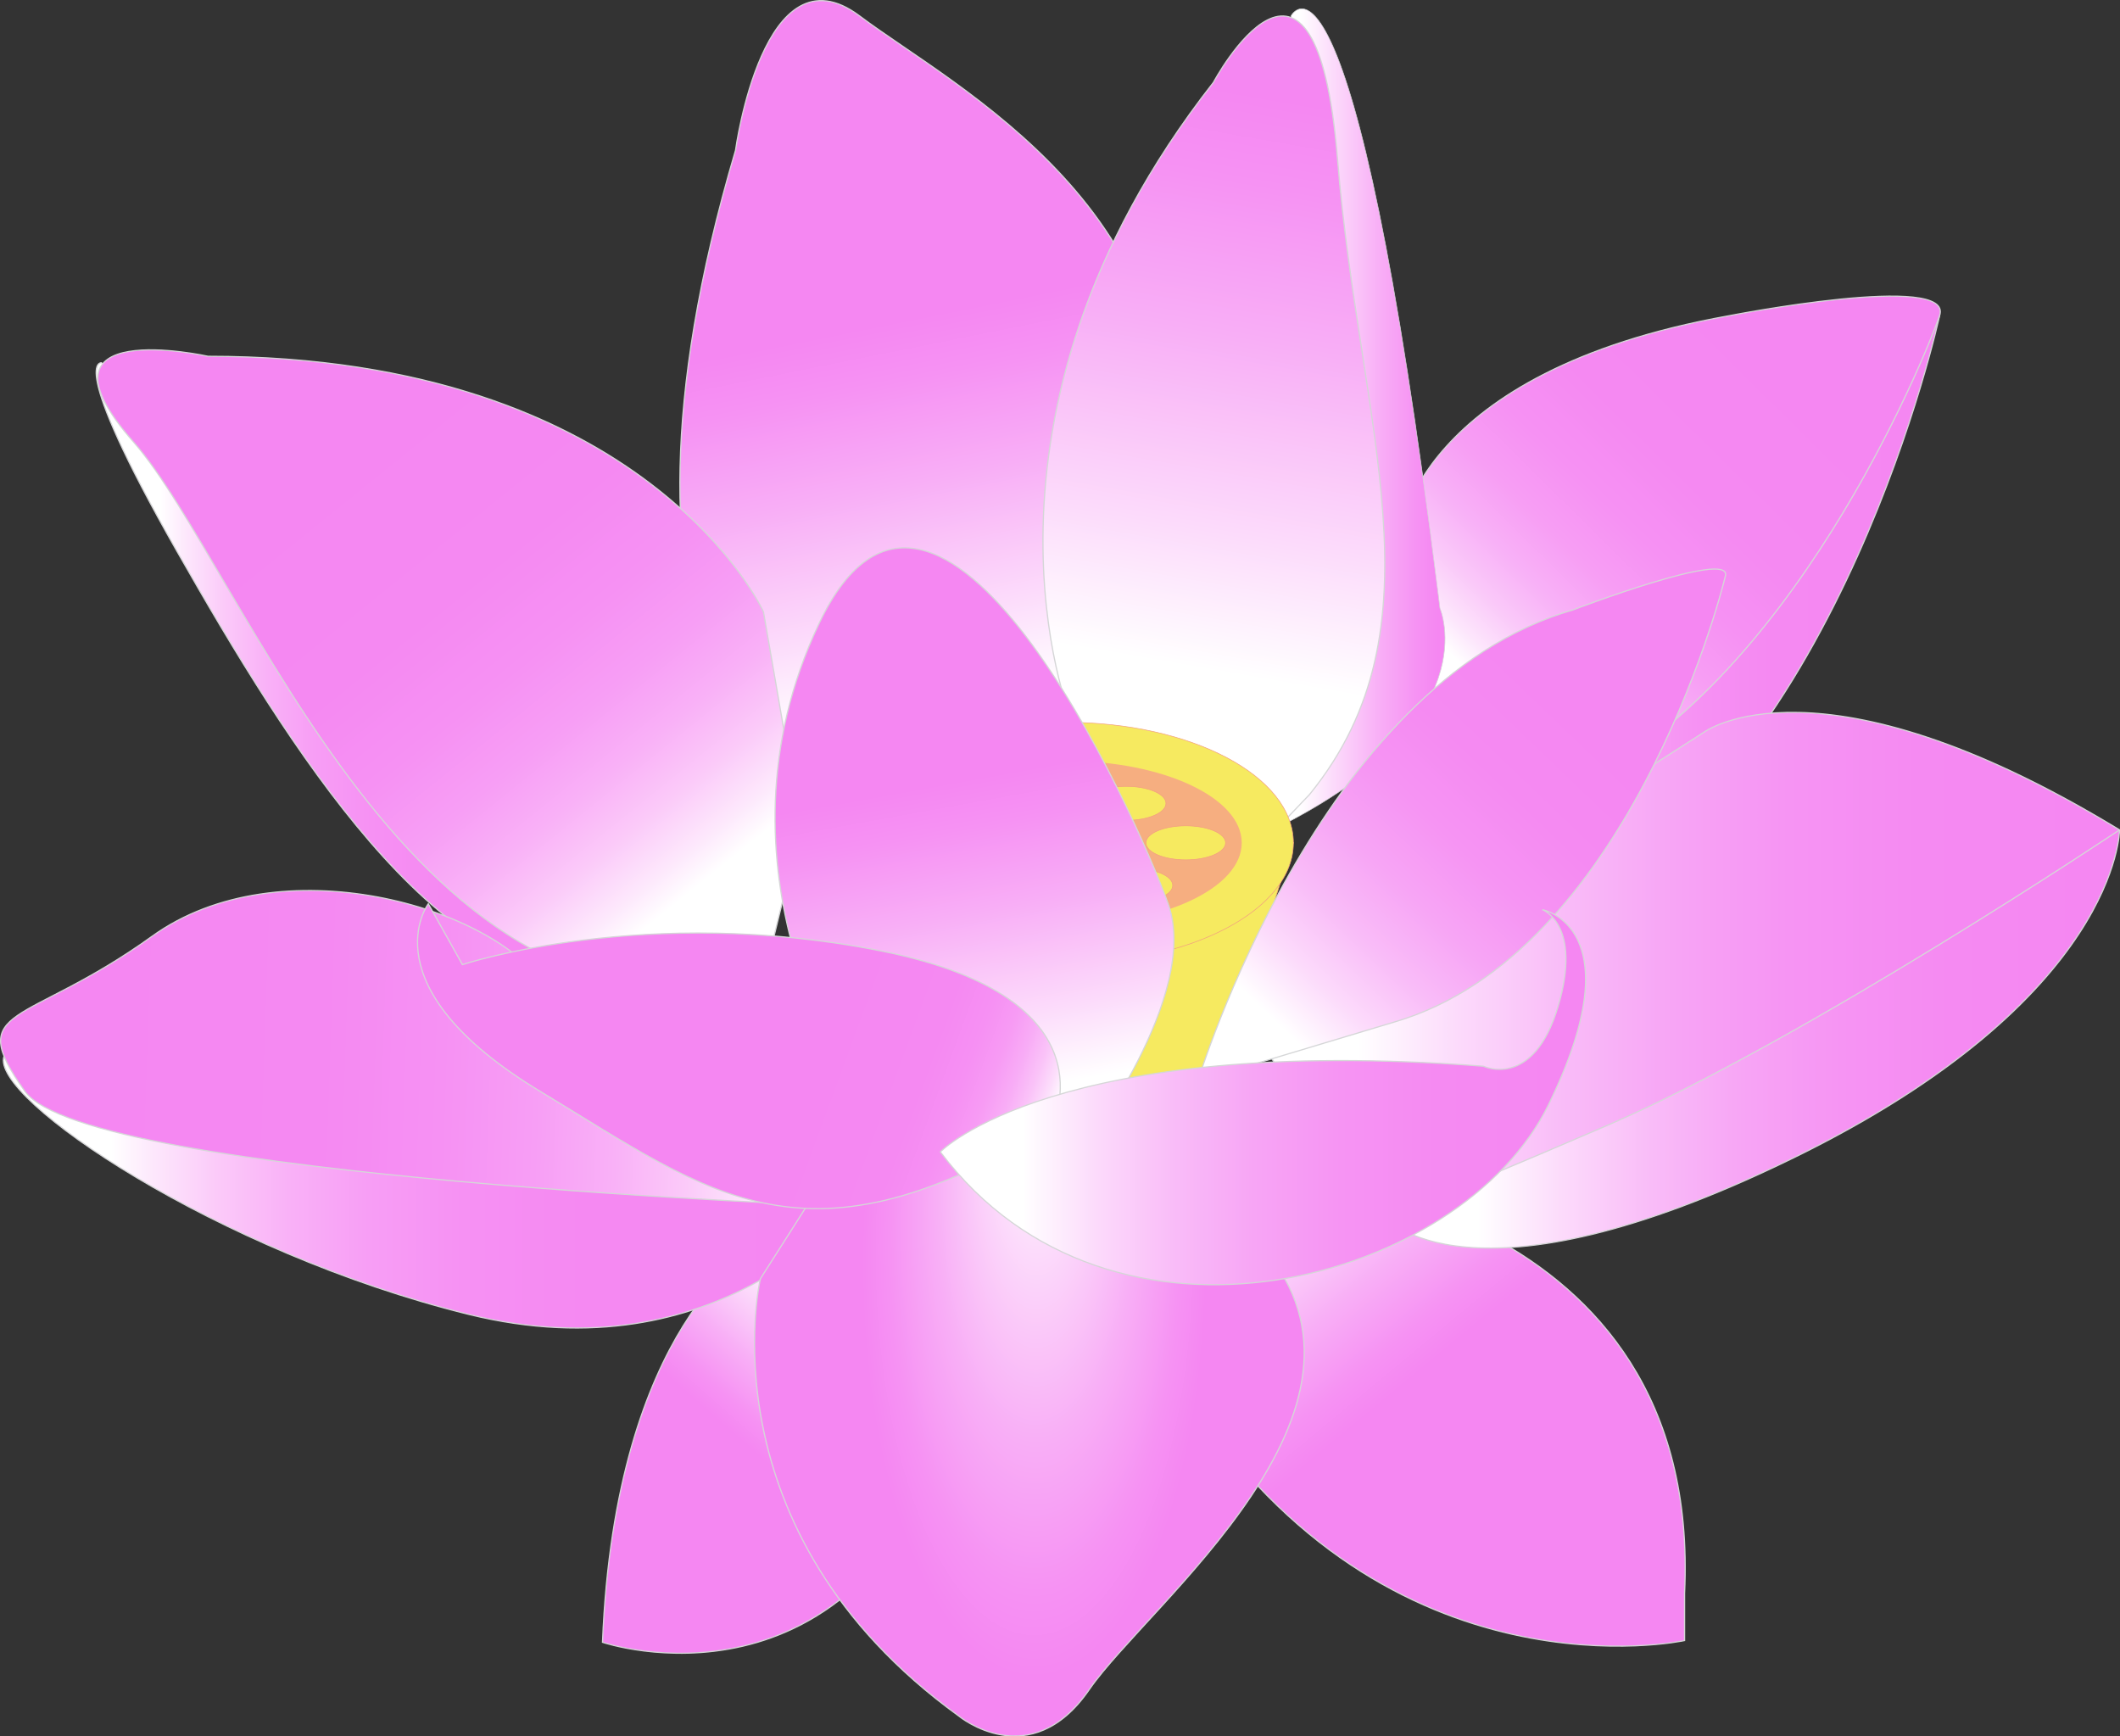
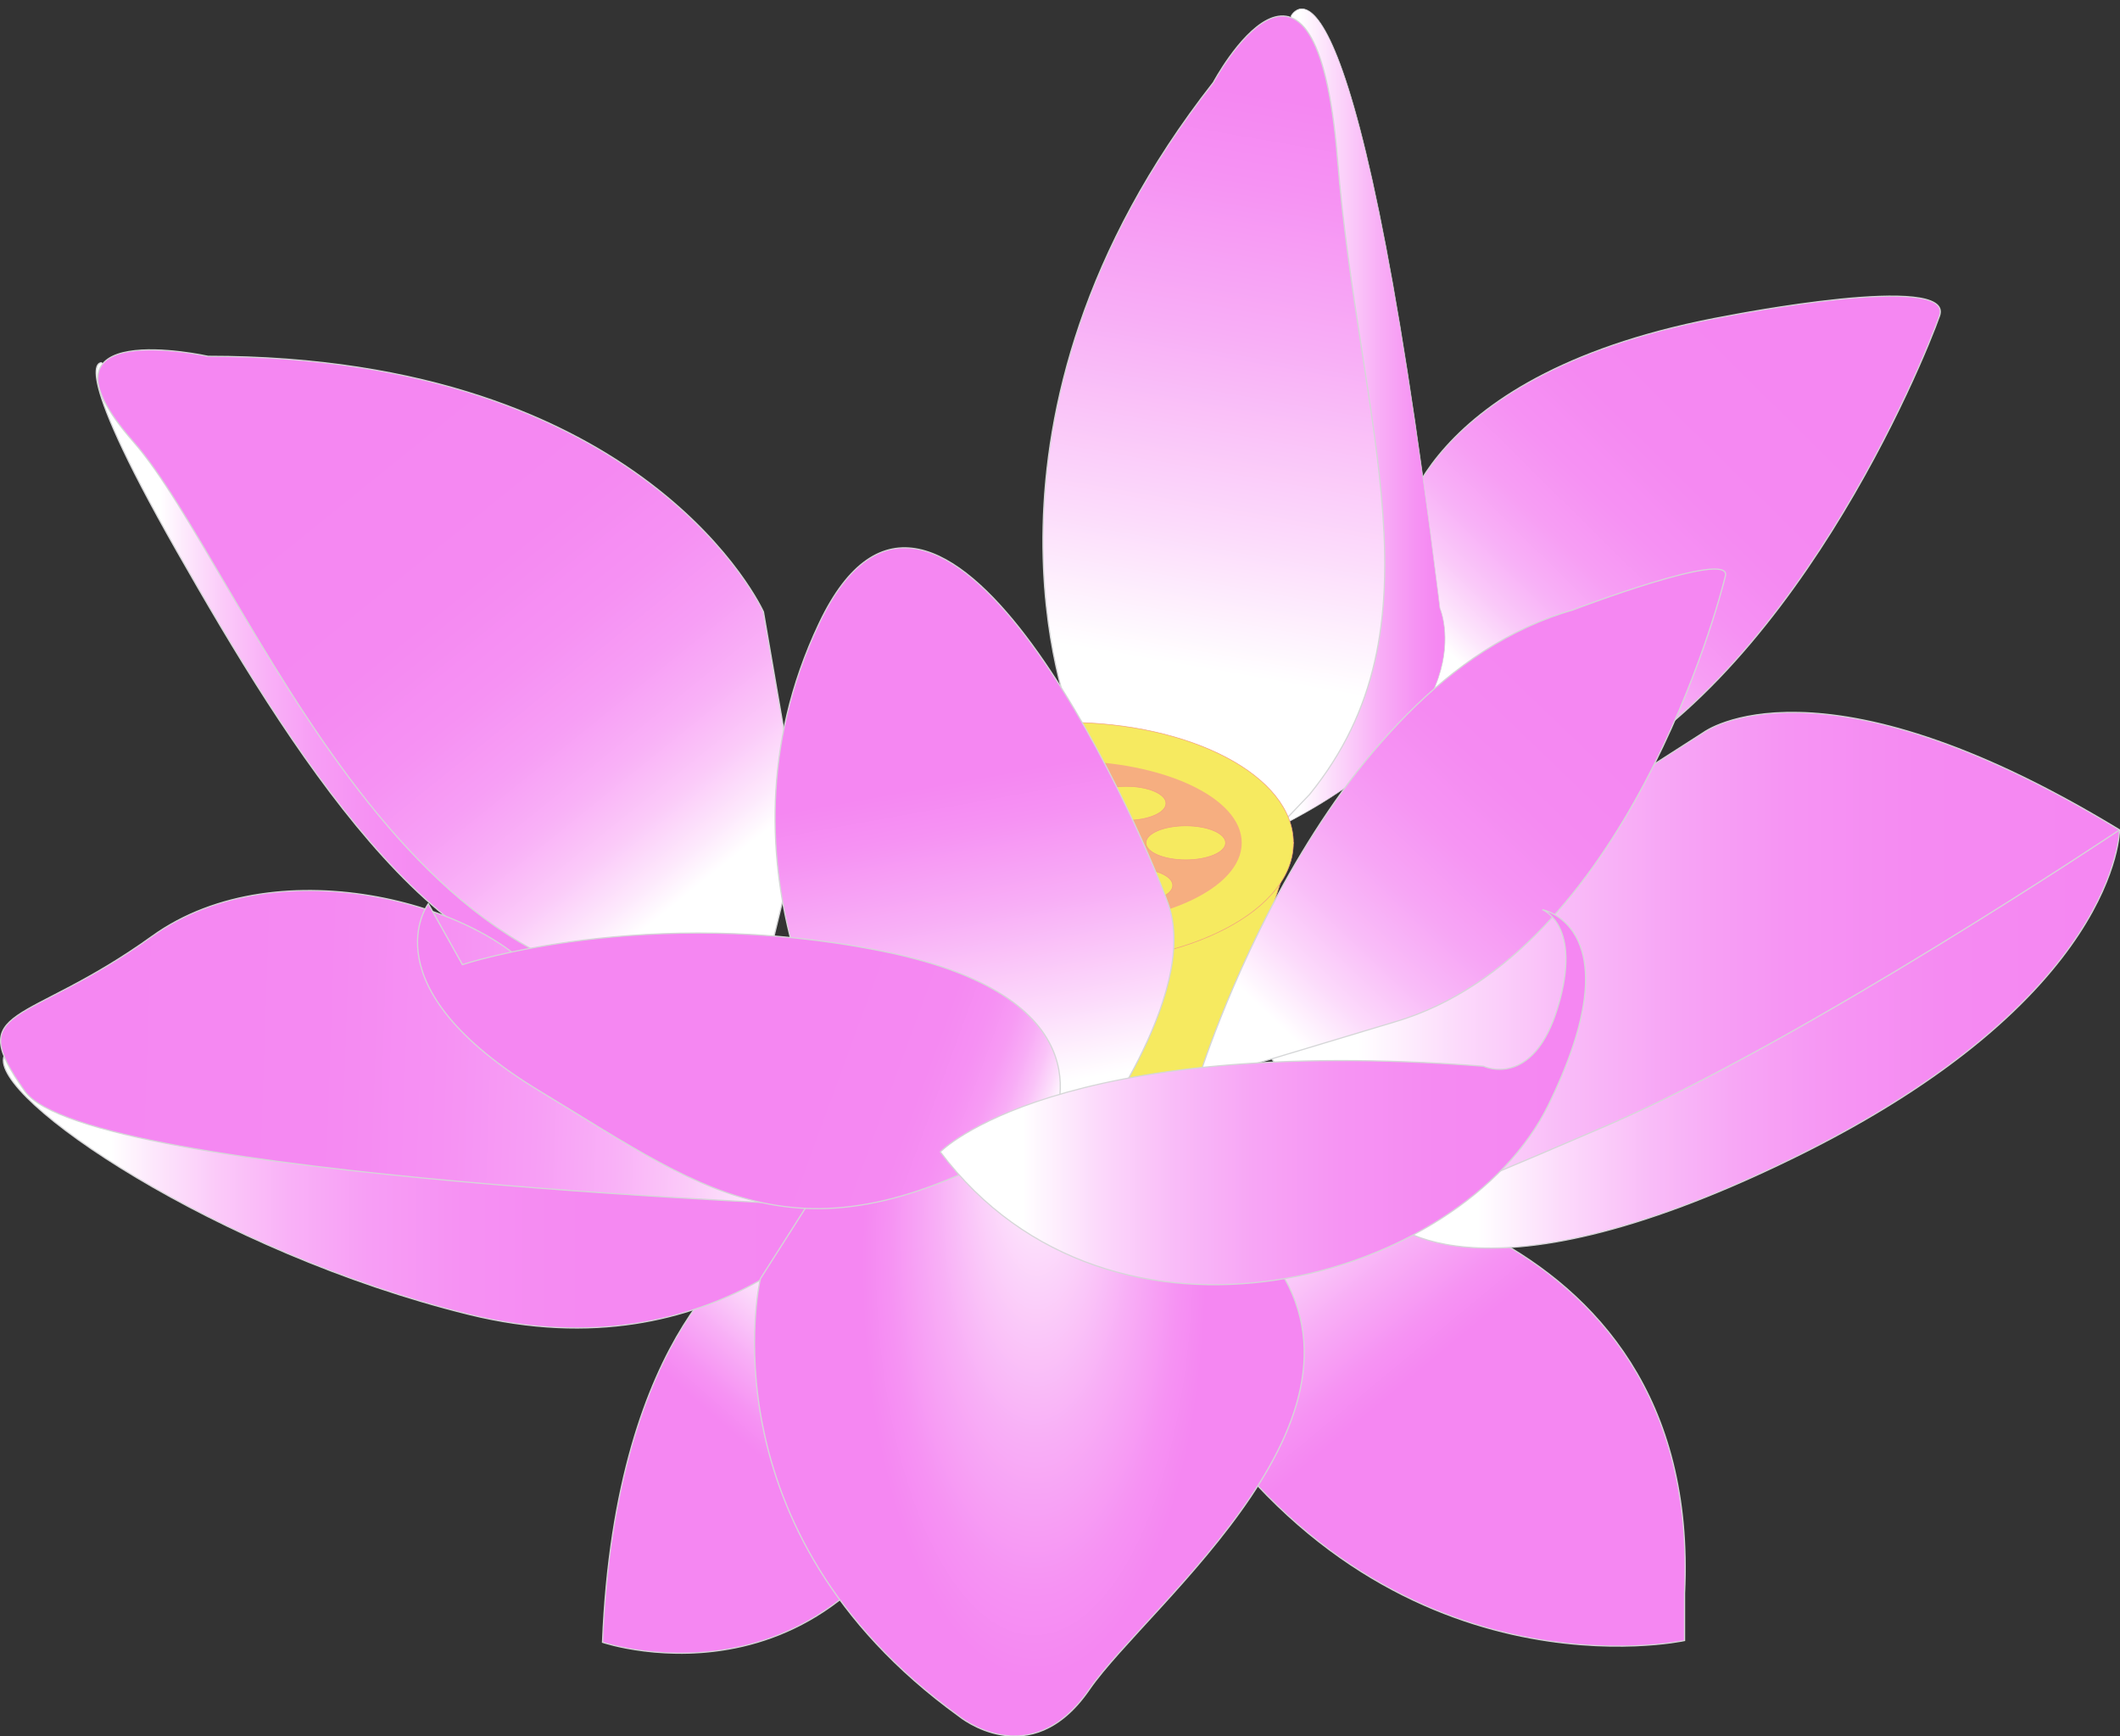
<svg xmlns="http://www.w3.org/2000/svg" xmlns:ns1="http://www.inkscape.org/namespaces/inkscape" xmlns:ns2="http://sodipodi.sourceforge.net/DTD/sodipodi-0.dtd" version="1.1" id="Calque_1" x="0px" y="0px" width="888.809" height="727.927" viewBox="0 0 888.809 727.927" enable-background="new 0 0 368 327" xml:space="preserve" ns1:version="0.48.1 " ns2:docname="lotus fleur.svg">
  <rect x="0" y="0" width="888.809" height="727.927" fill="#333333" stroke="none" />
  <defs id="defs331" />
  <ns2:namedview pagecolor="#ffffff" bordercolor="#666666" borderopacity="1" objecttolerance="10" gridtolerance="10" guidetolerance="10" ns1:pageopacity="0" ns1:pageshadow="2" ns1:window-width="1280" ns1:window-height="972" id="namedview329" showgrid="false" fit-margin-top="0" fit-margin-left="0" fit-margin-right="0" fit-margin-bottom="0" ns1:zoom="1" ns1:cx="444.61107" ns1:cy="370.47113" ns1:window-x="-8" ns1:window-y="-8" ns1:window-maximized="1" ns1:current-layer="Calque_1" />
  <g id="g3" transform="matrix(2.602,0,0,2.477,-33.799,-57.097)">
    <linearGradient id="SVGID_1_" gradientUnits="userSpaceOnUse" x1="213.282" y1="226.218" x2="271.69" y2="293.357">
      <stop offset="0" style="stop-color:#FFFFFF" id="stop6" />
      <stop offset="0.109" style="stop-color:#FCDBFB" id="stop8" />
      <stop offset="0.265" style="stop-color:#F8AEF6" id="stop10" />
      <stop offset="0.385" style="stop-color:#F692F3" id="stop12" />
      <stop offset="0.455" style="stop-color:#F587F2" id="stop14" />
    </linearGradient>
    <path d="m 220.39,222.206 c 0,0 67.057,4 64.028,70.5 v 8 c 0,0 -47.528,10.9 -80.028,-41.3 l -8.861,-20.7 24.861,-16.5 z" id="path16" ns1:connector-curvature="0" style="fill:url(#SVGID_1_);stroke:#d5d6d7;stroke-width:0.197" />
    <linearGradient id="SVGID_2_" gradientUnits="userSpaceOnUse" x1="153.487" y1="250.689" x2="114.641" y2="292.99">
      <stop offset="0" style="stop-color:#FFFFFF" id="stop19" />
      <stop offset="0.109" style="stop-color:#FCDBFB" id="stop21" />
      <stop offset="0.265" style="stop-color:#F8AEF6" id="stop23" />
      <stop offset="0.385" style="stop-color:#F692F3" id="stop25" />
      <stop offset="0.455" style="stop-color:#F587F2" id="stop27" />
    </linearGradient>
    <path d="m 134.563,234.281 c 0,0 -22.427,12.719 -24.495,66.719 0,0 41.155,14.756 57.432,-39 l -32.937,-27.719 z" id="path29" ns1:connector-curvature="0" style="fill:url(#SVGID_2_);stroke:#d5d6d7;stroke-width:0.197" />
    <linearGradient id="SVGID_3_" gradientUnits="userSpaceOnUse" x1="13.533" y1="224.805" x2="150.03" y2="224.805">
      <stop offset="0.127" style="stop-color:#FFFFFF" id="stop32" />
      <stop offset="0.176" style="stop-color:#FDE8FC" id="stop34" />
      <stop offset="0.252" style="stop-color:#FBCAF9" id="stop36" />
      <stop offset="0.337" style="stop-color:#F9B1F7" id="stop38" />
      <stop offset="0.431" style="stop-color:#F79EF5" id="stop40" />
      <stop offset="0.542" style="stop-color:#F691F3" id="stop42" />
      <stop offset="0.683" style="stop-color:#F589F2" id="stop44" />
      <stop offset="0.957" style="stop-color:#F587F2" id="stop46" />
    </linearGradient>
    <path d="M 150.03,227.253 C 150.03,227.253 129,256 88.5,245.5 48,235 11.262,208.844 13.643,201.802" id="path48" ns1:connector-curvature="0" style="fill:url(#SVGID_3_);stroke:#d5d6d7;stroke-width:0.197" />
    <linearGradient id="SVGID_4_" gradientUnits="userSpaceOnUse" x1="236.114" y1="198.891" x2="354.5" y2="198.891">
      <stop offset="0.127" style="stop-color:#FFFFFF" id="stop51" />
      <stop offset="0.13" style="stop-color:#FFFEFF" id="stop53" />
      <stop offset="0.243" style="stop-color:#FCDAFB" id="stop55" />
      <stop offset="0.362" style="stop-color:#F9BCF8" id="stop57" />
      <stop offset="0.487" style="stop-color:#F7A5F5" id="stop59" />
      <stop offset="0.62" style="stop-color:#F694F3" id="stop61" />
      <stop offset="0.768" style="stop-color:#F58AF2" id="stop63" />
      <stop offset="0.957" style="stop-color:#F587F2" id="stop65" />
    </linearGradient>
    <path d="m 354.5,163.5 c 0,0 0,28.5 -52.5,55.5 -52.5,27 -65.886,10 -65.886,10" id="path67" ns1:connector-curvature="0" style="fill:url(#SVGID_4_);stroke:#d5d6d7;stroke-width:0.197" />
    <linearGradient id="SVGID_5_" gradientUnits="userSpaceOnUse" x1="172.007" y1="151.242" x2="155.749" y2="74.271">
      <stop offset="0.127" style="stop-color:#FFFFFF" id="stop70" />
      <stop offset="0.326" style="stop-color:#FCDBFB" id="stop72" />
      <stop offset="0.61" style="stop-color:#F8AEF6" id="stop74" />
      <stop offset="0.83" style="stop-color:#F692F3" id="stop76" />
      <stop offset="0.957" style="stop-color:#F587F2" id="stop78" />
    </linearGradient>
-     <path d="m 140.5,156.5 c 0,0 -33.5,-21 -9,-108 0,0 4.5,-34.991 20,-22.746 C 167,37.999 207,59 200.5,106.5 194,154 194,154 194,154 l -53.5,2.5 z" id="path80" ns1:connector-curvature="0" style="fill:url(#SVGID_5_);stroke:#d5d6d7;stroke-width:0.197" />
    <linearGradient id="SVGID_6_" gradientUnits="userSpaceOnUse" x1="242.208" y1="126.25" x2="325.5" y2="126.25">
      <stop offset="0.127" style="stop-color:#FFFFFF" id="stop83" />
      <stop offset="0.177" style="stop-color:#FDE6FC" id="stop85" />
      <stop offset="0.251" style="stop-color:#FAC9F9" id="stop87" />
      <stop offset="0.333" style="stop-color:#F8B1F7" id="stop89" />
      <stop offset="0.425" style="stop-color:#F79EF4" id="stop91" />
      <stop offset="0.534" style="stop-color:#F691F3" id="stop93" />
      <stop offset="0.674" style="stop-color:#F589F2" id="stop95" />
      <stop offset="0.957" style="stop-color:#F587F2" id="stop97" />
    </linearGradient>
-     <path d="m 325.5,76.5 c 0,0 -15.5,75.5 -59.5,99.5 0,0 -16.943,-3.35 -23.792,-24.616" id="path99" ns1:connector-curvature="0" style="fill:url(#SVGID_6_);stroke:#d5d6d7;stroke-width:0.197" />
    <linearGradient id="SVGID_7_" gradientUnits="userSpaceOnUse" x1="241.18" y1="144.09" x2="304.46" y2="83.089">
      <stop offset="0.127" style="stop-color:#FFFFFF" id="stop102" />
      <stop offset="0.177" style="stop-color:#FDE6FC" id="stop104" />
      <stop offset="0.251" style="stop-color:#FAC9F9" id="stop106" />
      <stop offset="0.333" style="stop-color:#F8B1F7" id="stop108" />
      <stop offset="0.425" style="stop-color:#F79EF4" id="stop110" />
      <stop offset="0.534" style="stop-color:#F691F3" id="stop112" />
      <stop offset="0.674" style="stop-color:#F589F2" id="stop114" />
      <stop offset="0.957" style="stop-color:#F587F2" id="stop116" />
    </linearGradient>
    <path d="m 238.5,113.5 c 0,0 2.5,-27.5 53,-37 0,0 36.5,-7.5 34,0 -2.5,7.5 -24,63 -59.5,80 -35.5,17 -27.5,-43 -27.5,-43 z" id="path118" ns1:connector-curvature="0" style="fill:url(#SVGID_7_);stroke:#d5d6d7;stroke-width:0.197" />
    <linearGradient id="SVGID_8_" gradientUnits="userSpaceOnUse" x1="219" y1="93.774" x2="245.819" y2="93.774">
      <stop offset="0.127" style="stop-color:#FFFFFF" id="stop121" />
      <stop offset="0.326" style="stop-color:#FCDBFB" id="stop123" />
      <stop offset="0.61" style="stop-color:#F8AEF6" id="stop125" />
      <stop offset="0.83" style="stop-color:#F692F3" id="stop127" />
      <stop offset="0.957" style="stop-color:#F587F2" id="stop129" />
    </linearGradient>
    <path d="m 221,25.754 c 0,0 9.887,-19.531 23.763,98.215 0.079,0.672 0.158,1.349 0.237,2.031 0,0 8,19.011 -26,37.005" id="path131" ns1:connector-curvature="0" style="fill:url(#SVGID_8_);stroke:#d5d6d7;stroke-width:0.098" />
    <linearGradient id="SVGID_9_" gradientUnits="userSpaceOnUse" x1="202.079" y1="150.609" x2="223.273" y2="35.271">
      <stop offset="0.127" style="stop-color:#FFFFFF" id="stop134" />
      <stop offset="0.326" style="stop-color:#FCDBFB" id="stop136" />
      <stop offset="0.61" style="stop-color:#F8AEF6" id="stop138" />
      <stop offset="0.83" style="stop-color:#F692F3" id="stop140" />
      <stop offset="0.957" style="stop-color:#F587F2" id="stop142" />
    </linearGradient>
    <path d="m 185.5,144.5 c 0,0 -19.5,-50.5 23,-107.5 0,0 16.5,-32.5 20,13 3.5,45.5 17.5,79 -4.5,107.5 l -5,5.505 -33.5,-18.505 z" id="path144" ns1:connector-curvature="0" style="fill:url(#SVGID_9_);stroke:#d5d6d7;stroke-width:0.197" />
    <linearGradient id="SVGID_10_" gradientUnits="userSpaceOnUse" x1="214" y1="186.307" x2="354.5" y2="186.307">
      <stop offset="0.127" style="stop-color:#FFFFFF" id="stop147" />
      <stop offset="0.13" style="stop-color:#FFFEFF" id="stop149" />
      <stop offset="0.243" style="stop-color:#FCDAFB" id="stop151" />
      <stop offset="0.362" style="stop-color:#F9BCF8" id="stop153" />
      <stop offset="0.487" style="stop-color:#F7A5F5" id="stop155" />
      <stop offset="0.62" style="stop-color:#F694F3" id="stop157" />
      <stop offset="0.768" style="stop-color:#F58AF2" id="stop159" />
      <stop offset="0.957" style="stop-color:#F587F2" id="stop161" />
    </linearGradient>
    <path d="m 287.5,147 c 0,0 18.5,-14.5 67,16.5 0,0 -50.5,35.5 -82.5,50 C 240,228 236.114,229 236.114,229 L 214,196.5 287.5,147 z" id="path163" ns1:connector-curvature="0" style="fill:url(#SVGID_10_);stroke:#d5d6d7;stroke-width:0.197" />
    <linearGradient id="SVGID_11_" gradientUnits="userSpaceOnUse" x1="28.488" y1="136.389" x2="110.068" y2="136.389">
      <stop offset="0.127" style="stop-color:#FFFFFF" id="stop166" />
      <stop offset="0.176" style="stop-color:#FDE8FC" id="stop168" />
      <stop offset="0.252" style="stop-color:#FBCAF9" id="stop170" />
      <stop offset="0.337" style="stop-color:#F9B1F7" id="stop172" />
      <stop offset="0.431" style="stop-color:#F79EF5" id="stop174" />
      <stop offset="0.542" style="stop-color:#F691F3" id="stop176" />
      <stop offset="0.683" style="stop-color:#F589F2" id="stop178" />
      <stop offset="0.957" style="stop-color:#F587F2" id="stop180" />
    </linearGradient>
    <path d="m 29.42,84.445 c 0,0 -5.92,-1.245 12.08,31.905 18,33.15 42.092,74.01 68.568,71.911" id="path182" ns1:connector-curvature="0" style="fill:url(#SVGID_11_);stroke:#d5d6d7;stroke-width:0.197" />
    <linearGradient id="SVGID_12_" gradientUnits="userSpaceOnUse" x1="158.977" y1="202.215" x2="21.476" y2="197.715">
      <stop offset="0.127" style="stop-color:#FFFFFF" id="stop185" />
      <stop offset="0.176" style="stop-color:#FDE8FC" id="stop187" />
      <stop offset="0.252" style="stop-color:#FBCAF9" id="stop189" />
      <stop offset="0.337" style="stop-color:#F9B1F7" id="stop191" />
      <stop offset="0.431" style="stop-color:#F79EF5" id="stop193" />
      <stop offset="0.542" style="stop-color:#F691F3" id="stop195" />
      <stop offset="0.683" style="stop-color:#F589F2" id="stop197" />
      <stop offset="0.957" style="stop-color:#F587F2" id="stop199" />
    </linearGradient>
    <path d="M 150.03,227.253 C 150.03,227.253 27,222.482 17,207.741 7,193 17,197 37.5,181.5 c 20.5,-15.5 55,-5.156 63.5,8.672 8.5,13.828 49.03,37.081 49.03,37.081 z" id="path201" ns1:connector-curvature="0" style="fill:url(#SVGID_12_);stroke:#d5d6d7;stroke-width:0.197" />
    <radialGradient id="SVGID_13_" cx="178.85" cy="266.2" r="60.862" fx="180.212" fy="244.882" gradientTransform="matrix(1,0,0,2.539,0,-409.602)" gradientUnits="userSpaceOnUse">
      <stop offset="0" style="stop-color:#FFFFFF" id="stop204" />
      <stop offset="0.109" style="stop-color:#FCDBFB" id="stop206" />
      <stop offset="0.265" style="stop-color:#F8AEF6" id="stop208" />
      <stop offset="0.385" style="stop-color:#F692F3" id="stop210" />
      <stop offset="0.455" style="stop-color:#F587F2" id="stop212" />
    </radialGradient>
    <path d="m 135.5,239.481 c 0,0 -9.5,42.519 32,74.019 0,0 11.5,10 21,-4.5 9.5,-14.5 50.473,-47.521 27.986,-74.719 C 193.999,207.083 198,217.5 198,217.5 l -47.97,-1.96 -14.53,23.941 z" id="path214" ns1:connector-curvature="0" style="fill:url(#SVGID_13_);stroke:#d5d6d7;stroke-width:0.197" />
    <linearGradient id="SVGID_14_" gradientUnits="userSpaceOnUse" x1="137.817" y1="181.343" x2="64.551" y2="94.983">
      <stop offset="0.127" style="stop-color:#FFFFFF" id="stop217" />
      <stop offset="0.176" style="stop-color:#FDE8FC" id="stop219" />
      <stop offset="0.252" style="stop-color:#FBCAF9" id="stop221" />
      <stop offset="0.337" style="stop-color:#F9B1F7" id="stop223" />
      <stop offset="0.431" style="stop-color:#F79EF5" id="stop225" />
      <stop offset="0.542" style="stop-color:#F691F3" id="stop227" />
      <stop offset="0.683" style="stop-color:#F589F2" id="stop229" />
      <stop offset="0.957" style="stop-color:#F587F2" id="stop231" />
    </linearGradient>
    <path d="m 136,126.597 c 0,0 -18.5,-43.25 -89.5,-43.25 0,0 -30,-7 -12,14.5 18,21.5 45,105.5 101.5,91 l 6,-25.822 -6,-36.428 z" id="path233" ns1:connector-curvature="0" style="fill:url(#SVGID_14_);stroke:#d5d6d7;stroke-width:0.197" />
    <g id="g235">
      <path d="m 148.038,165.695 c 0,0 16.49,48.135 18.552,53.172 2.062,5.039 37.457,2.879 37.457,2.879 l 17.343,-56.051 c -10e-4,0 -33.522,-38.777 -73.352,0 z" id="path237" ns1:connector-curvature="0" style="fill:#f6ea60;stroke:#f29d80;stroke-width:0.098" />
      <ellipse cx="184.713" cy="165.695" rx="36.676" ry="20.4" id="ellipse239" d="m 221.389,165.695 c 0,11.267 -16.42,20.4 -36.676,20.4 -20.256,0 -36.676,-9.133 -36.676,-20.4 0,-11.267 16.42,-20.4 36.676,-20.4 20.256,0 36.676,9.133 36.676,20.4 z" ns2:cx="184.713" ns2:cy="165.69501" ns2:rx="36.675999" ns2:ry="20.4" style="fill:#f6ea60;stroke:#f29d80;stroke-width:0.098" />
      <ellipse cx="184.712" cy="165.695" rx="28.353" ry="13.879" id="ellipse241" d="m 213.065,165.695 c 0,7.665 -12.694,13.879 -28.353,13.879 -15.659,0 -28.353,-6.214 -28.353,-13.879 0,-7.665 12.694,-13.879 28.353,-13.879 15.659,0 28.353,6.214 28.353,13.879 z" ns2:cx="184.71201" ns2:cy="165.69501" ns2:rx="28.353001" ns2:ry="13.879" style="fill:#f6ae80" />
-       <ellipse cx="166.589" cy="162.816" rx="6.418" ry="2.879" id="ellipse243" d="m 173.007,162.816 c 0,1.59 -2.873,2.879 -6.418,2.879 -3.545,0 -6.418,-1.289 -6.418,-2.879 0,-1.59 2.873,-2.879 6.418,-2.879 3.545,0 6.418,1.289 6.418,2.879 z" ns2:cx="166.589" ns2:cy="162.81599" ns2:rx="6.4180002" ns2:ry="2.8789999" style="fill:#f6ea60;stroke:#f29d80;stroke-width:0.098" />
-       <ellipse cx="174.096" cy="171.453" rx="6.418" ry="2.879" id="ellipse245" d="m 180.514,171.453 c 0,1.59 -2.873,2.879 -6.418,2.879 -3.545,0 -6.418,-1.289 -6.418,-2.879 0,-1.59 2.873,-2.879 6.418,-2.879 3.545,0 6.418,1.289 6.418,2.879 z" ns2:cx="174.09599" ns2:cy="171.453" ns2:rx="6.4180002" ns2:ry="2.8789999" style="fill:#f6ea60;stroke:#f29d80;stroke-width:0.098" />
      <ellipse cx="195.529" cy="172.894" rx="6.418" ry="2.879" id="ellipse247" d="m 201.947,172.894 c 0,1.59 -2.873,2.879 -6.418,2.879 -3.545,0 -6.418,-1.289 -6.418,-2.879 0,-1.59 2.873,-2.879 6.418,-2.879 3.545,0 6.418,1.289 6.418,2.879 z" ns2:cx="195.52901" ns2:cy="172.894" ns2:rx="6.4180002" ns2:ry="2.8789999" style="fill:#f6ea60;stroke:#f29d80;stroke-width:0.098" />
      <ellipse cx="185.843" cy="165.695" rx="6.418" ry="2.879" id="ellipse249" d="m 192.261,165.695 c 0,1.59 -2.873,2.879 -6.418,2.879 -3.545,0 -6.418,-1.289 -6.418,-2.879 0,-1.59 2.873,-2.879 6.418,-2.879 3.545,0 6.418,1.289 6.418,2.879 z" ns2:cx="185.843" ns2:cy="165.69501" ns2:rx="6.4180002" ns2:ry="2.8789999" style="fill:#f6ea60;stroke:#f29d80;stroke-width:0.098" />
      <ellipse cx="204.046" cy="165.695" rx="6.418" ry="2.879" id="ellipse251" d="m 210.464,165.695 c 0,1.59 -2.873,2.879 -6.418,2.879 -3.545,0 -6.418,-1.289 -6.418,-2.879 0,-1.59 2.873,-2.879 6.418,-2.879 3.545,0 6.418,1.289 6.418,2.879 z" ns2:cx="204.04601" ns2:cy="165.69501" ns2:rx="6.4180002" ns2:ry="2.8789999" style="fill:#f6ea60;stroke:#f29d80;stroke-width:0.098" />
      <ellipse cx="194.439" cy="159.015" rx="6.418" ry="2.878" id="ellipse253" d="m 200.857,159.015 c 0,1.589 -2.873,2.878 -6.418,2.878 -3.545,0 -6.418,-1.289 -6.418,-2.878 0,-1.589 2.873,-2.878 6.418,-2.878 3.545,0 6.418,1.289 6.418,2.878 z" ns2:cx="194.439" ns2:cy="159.015" ns2:rx="6.4180002" ns2:ry="2.878" style="fill:#f6ea60;stroke:#f29d80;stroke-width:0.098" />
      <ellipse cx="179.426" cy="157.575" rx="6.418" ry="2.878" id="ellipse255" d="m 185.844,157.575 c 0,1.589 -2.873,2.878 -6.418,2.878 -3.545,0 -6.418,-1.289 -6.418,-2.878 0,-1.589 2.873,-2.878 6.418,-2.878 3.545,0 6.418,1.289 6.418,2.878 z" ns2:cx="179.42599" ns2:cy="157.575" ns2:rx="6.4180002" ns2:ry="2.878" style="fill:#f6ea60;stroke:#f29d80;stroke-width:0.098" />
    </g>
    <linearGradient id="SVGID_15_" gradientUnits="userSpaceOnUse" x1="177.832" y1="215.802" x2="165.807" y2="152.67">
      <stop offset="0.127" style="stop-color:#FFFFFF" id="stop258" />
      <stop offset="0.326" style="stop-color:#FCDBFB" id="stop260" />
      <stop offset="0.61" style="stop-color:#F8AEF6" id="stop262" />
      <stop offset="0.83" style="stop-color:#F692F3" id="stop264" />
      <stop offset="0.957" style="stop-color:#F587F2" id="stop266" />
    </linearGradient>
    <path d="m 151,207.741 c 0,0 -25,-37.241 -6,-79.241 19,-42 50.916,32 56.208,47.5 5.292,15.5 -13.708,41.5 -13.708,41.5 0,0 -16.5,11.982 -36.5,-9.759 z" id="path268" ns1:connector-curvature="0" style="fill:url(#SVGID_15_);stroke:#d5d6d7;stroke-width:0.197" />
    <linearGradient id="SVGID_16_" gradientUnits="userSpaceOnUse" x1="209.861" y1="202.597" x2="270.13" y2="142.618">
      <stop offset="0.127" style="stop-color:#FFFFFF" id="stop271" />
      <stop offset="0.13" style="stop-color:#FFFEFF" id="stop273" />
      <stop offset="0.243" style="stop-color:#FCDAFB" id="stop275" />
      <stop offset="0.362" style="stop-color:#F9BCF8" id="stop277" />
      <stop offset="0.487" style="stop-color:#F7A5F5" id="stop279" />
      <stop offset="0.62" style="stop-color:#F694F3" id="stop281" />
      <stop offset="0.768" style="stop-color:#F58AF2" id="stop283" />
      <stop offset="0.957" style="stop-color:#F587F2" id="stop285" />
    </linearGradient>
    <path d="m 206,206 c 0,0 19.42,-67.344 60.5,-79.75 0,0 25.5,-10.25 24.5,-5.75 -1,4.5 -16.045,64 -53.272,75.5 L 206,206 z" id="path287" ns1:connector-curvature="0" style="fill:url(#SVGID_16_);stroke:#d5d6d7;stroke-width:0.197" />
    <linearGradient id="SVGID_17_" gradientUnits="userSpaceOnUse" x1="186.827" y1="219.556" x2="142.054" y2="203.922">
      <stop offset="0.127" style="stop-color:#FFFFFF" id="stop290" />
      <stop offset="0.131" style="stop-color:#FFFCFF" id="stop292" />
      <stop offset="0.181" style="stop-color:#FCDDFB" id="stop294" />
      <stop offset="0.237" style="stop-color:#FAC2F8" id="stop296" />
      <stop offset="0.301" style="stop-color:#F8ACF6" id="stop298" />
      <stop offset="0.375" style="stop-color:#F79BF4" id="stop300" />
      <stop offset="0.468" style="stop-color:#F690F3" id="stop302" />
      <stop offset="0.597" style="stop-color:#F589F2" id="stop304" />
      <stop offset="0.957" style="stop-color:#F587F2" id="stop306" />
    </linearGradient>
    <path d="m 182.5,213.5 c 0,0 10.5,-21.5 -27.5,-29.5 -38,-8 -67.5,2.307 -67.5,2.307 L 82,176 c 0,0 -10,13.982 18,31.741 28,17.759 43,31.259 82.5,5.759 z" id="path308" ns1:connector-curvature="0" style="fill:url(#SVGID_17_);stroke:#d5d6d7;stroke-width:0.197" />
    <linearGradient id="SVGID_18_" gradientUnits="userSpaceOnUse" x1="164.5" y1="208.74" x2="268.473" y2="208.74">
      <stop offset="0.127" style="stop-color:#FFFFFF" id="stop311" />
      <stop offset="0.13" style="stop-color:#FFFEFF" id="stop313" />
      <stop offset="0.243" style="stop-color:#FCDAFB" id="stop315" />
      <stop offset="0.362" style="stop-color:#F9BCF8" id="stop317" />
      <stop offset="0.487" style="stop-color:#F7A5F5" id="stop319" />
      <stop offset="0.62" style="stop-color:#F694F3" id="stop321" />
      <stop offset="0.768" style="stop-color:#F58AF2" id="stop323" />
      <stop offset="0.957" style="stop-color:#F587F2" id="stop325" />
    </linearGradient>
    <path d="m 164.5,218 c 0,0 18.5,-20 87.5,-14.5 0,0 8,4 12,-10 4,-14 -2.5,-16.5 -2.5,-16.5 0,0 15,3 1,33 -14,30 -70.5,46.5 -98,8 z" id="path327" ns1:connector-curvature="0" style="fill:url(#SVGID_18_);stroke:#d5d6d7;stroke-width:0.197" />
  </g>
</svg>